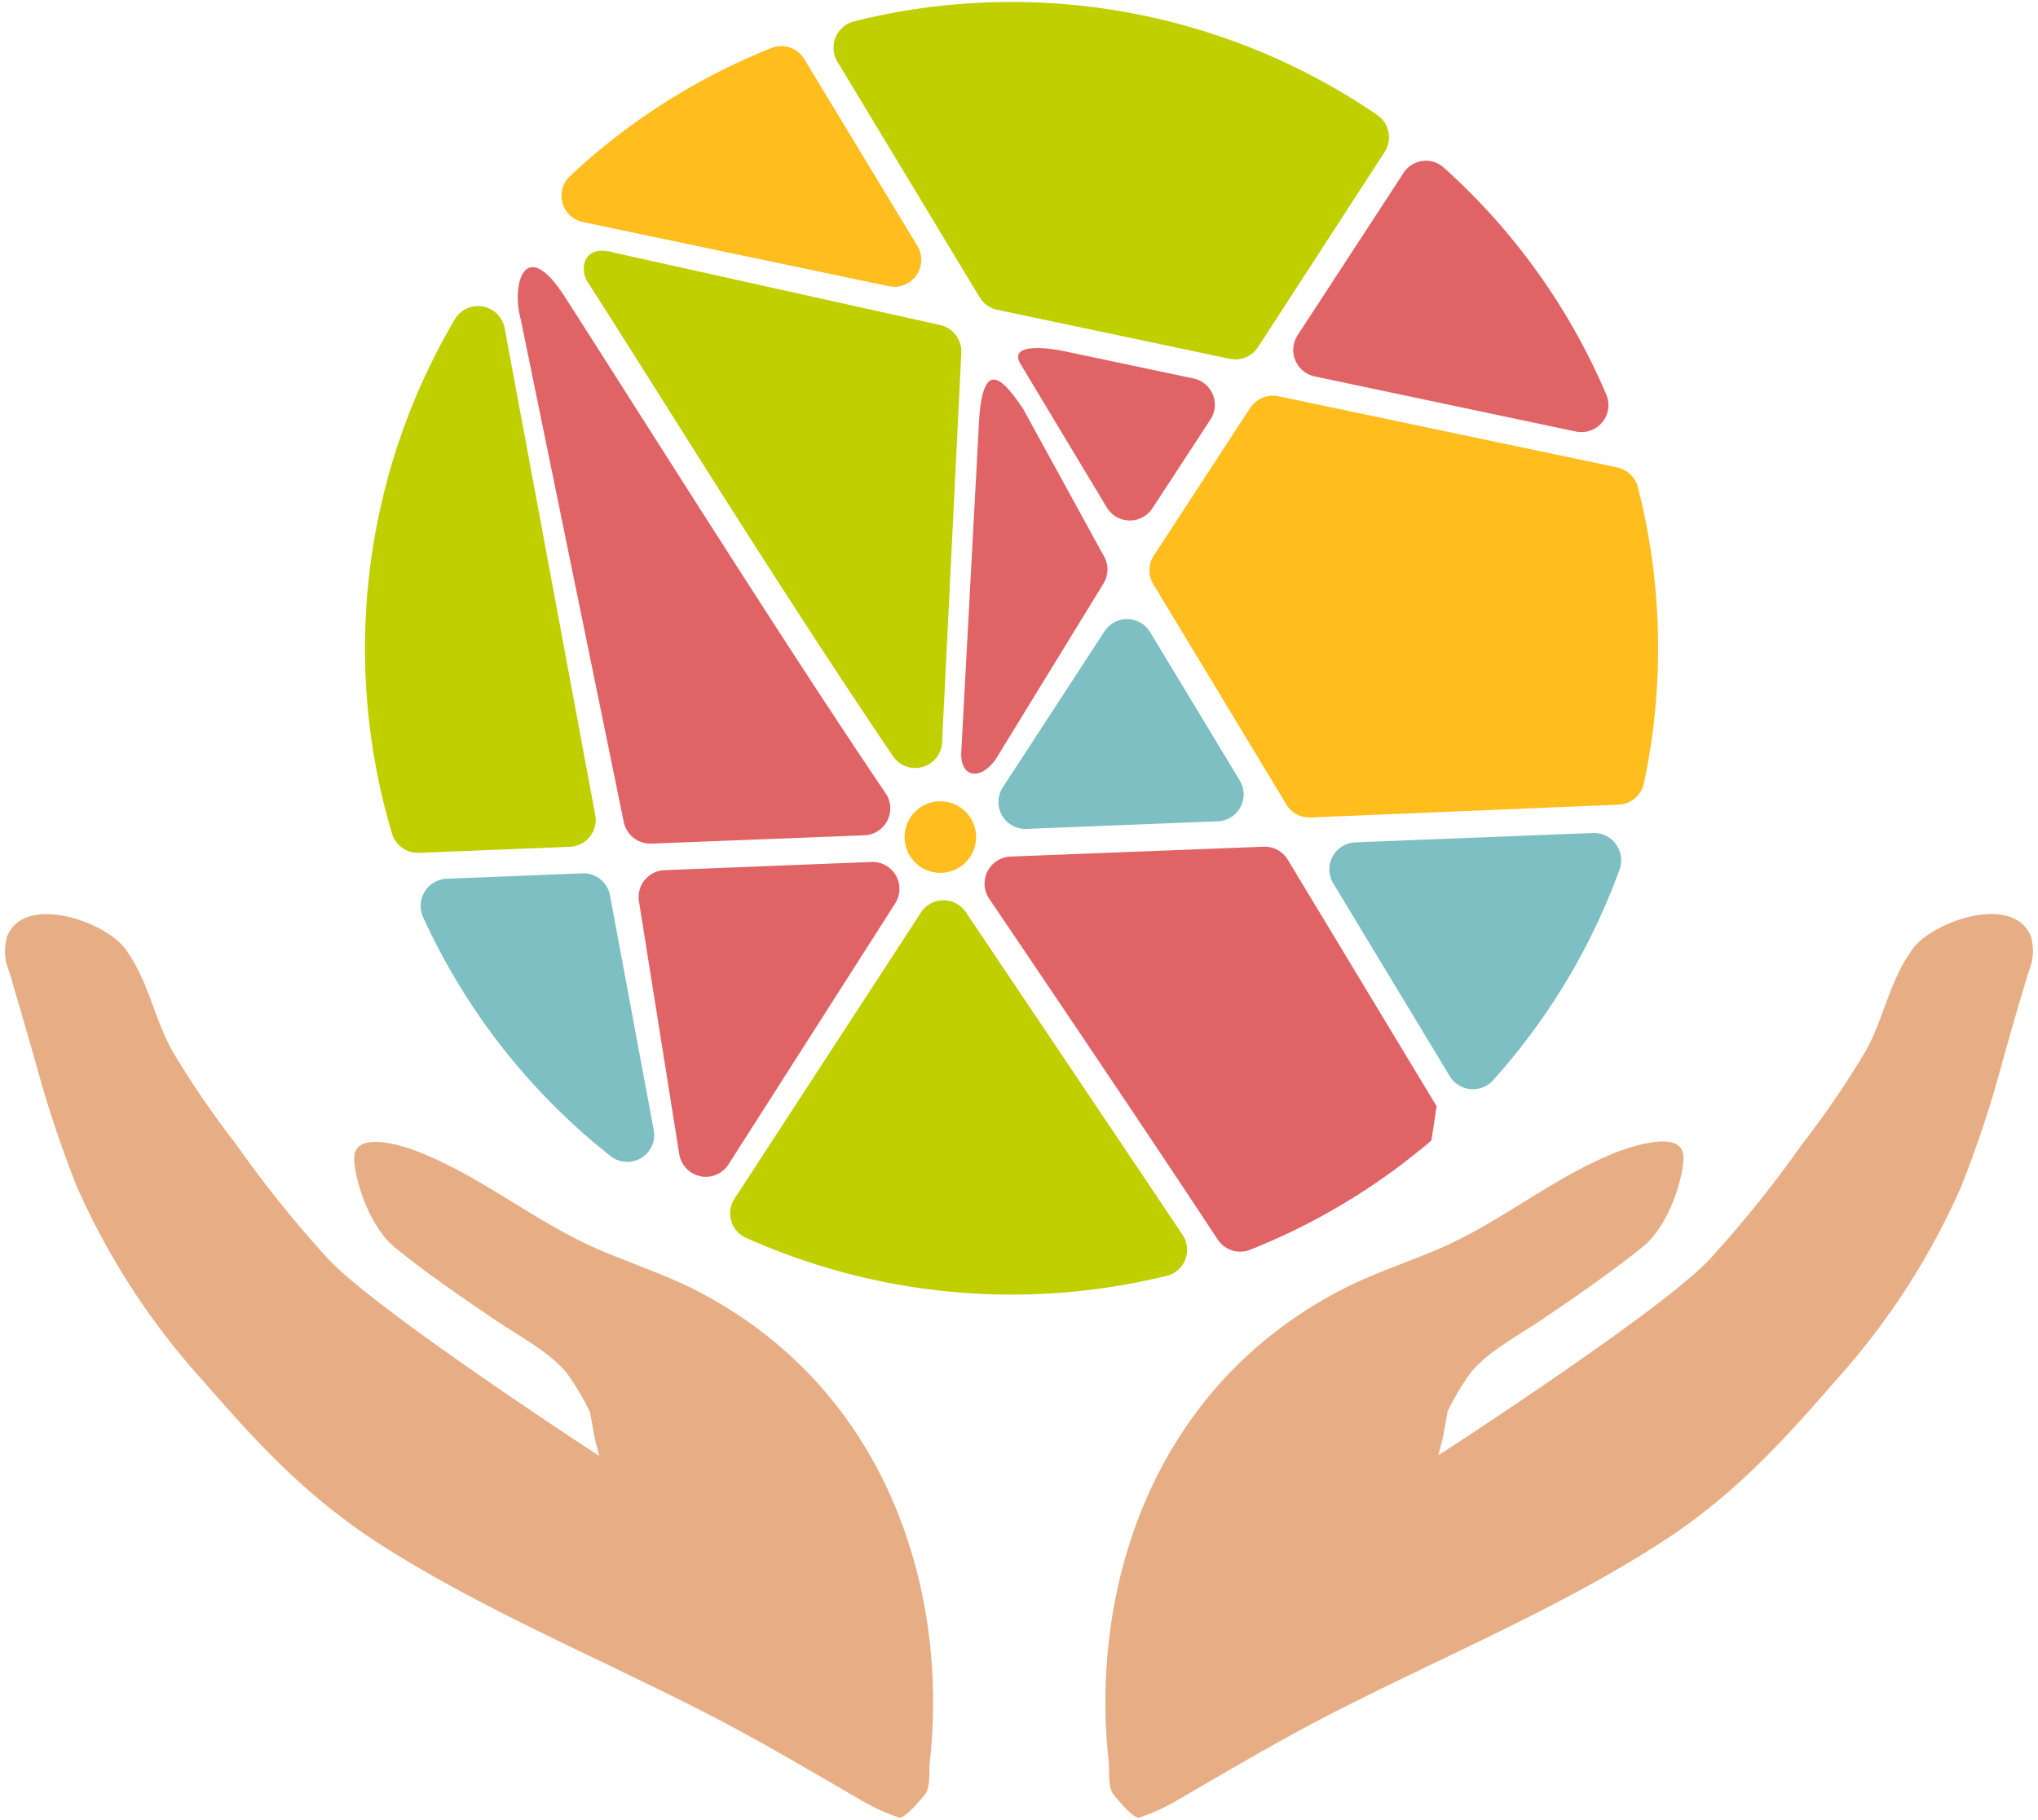
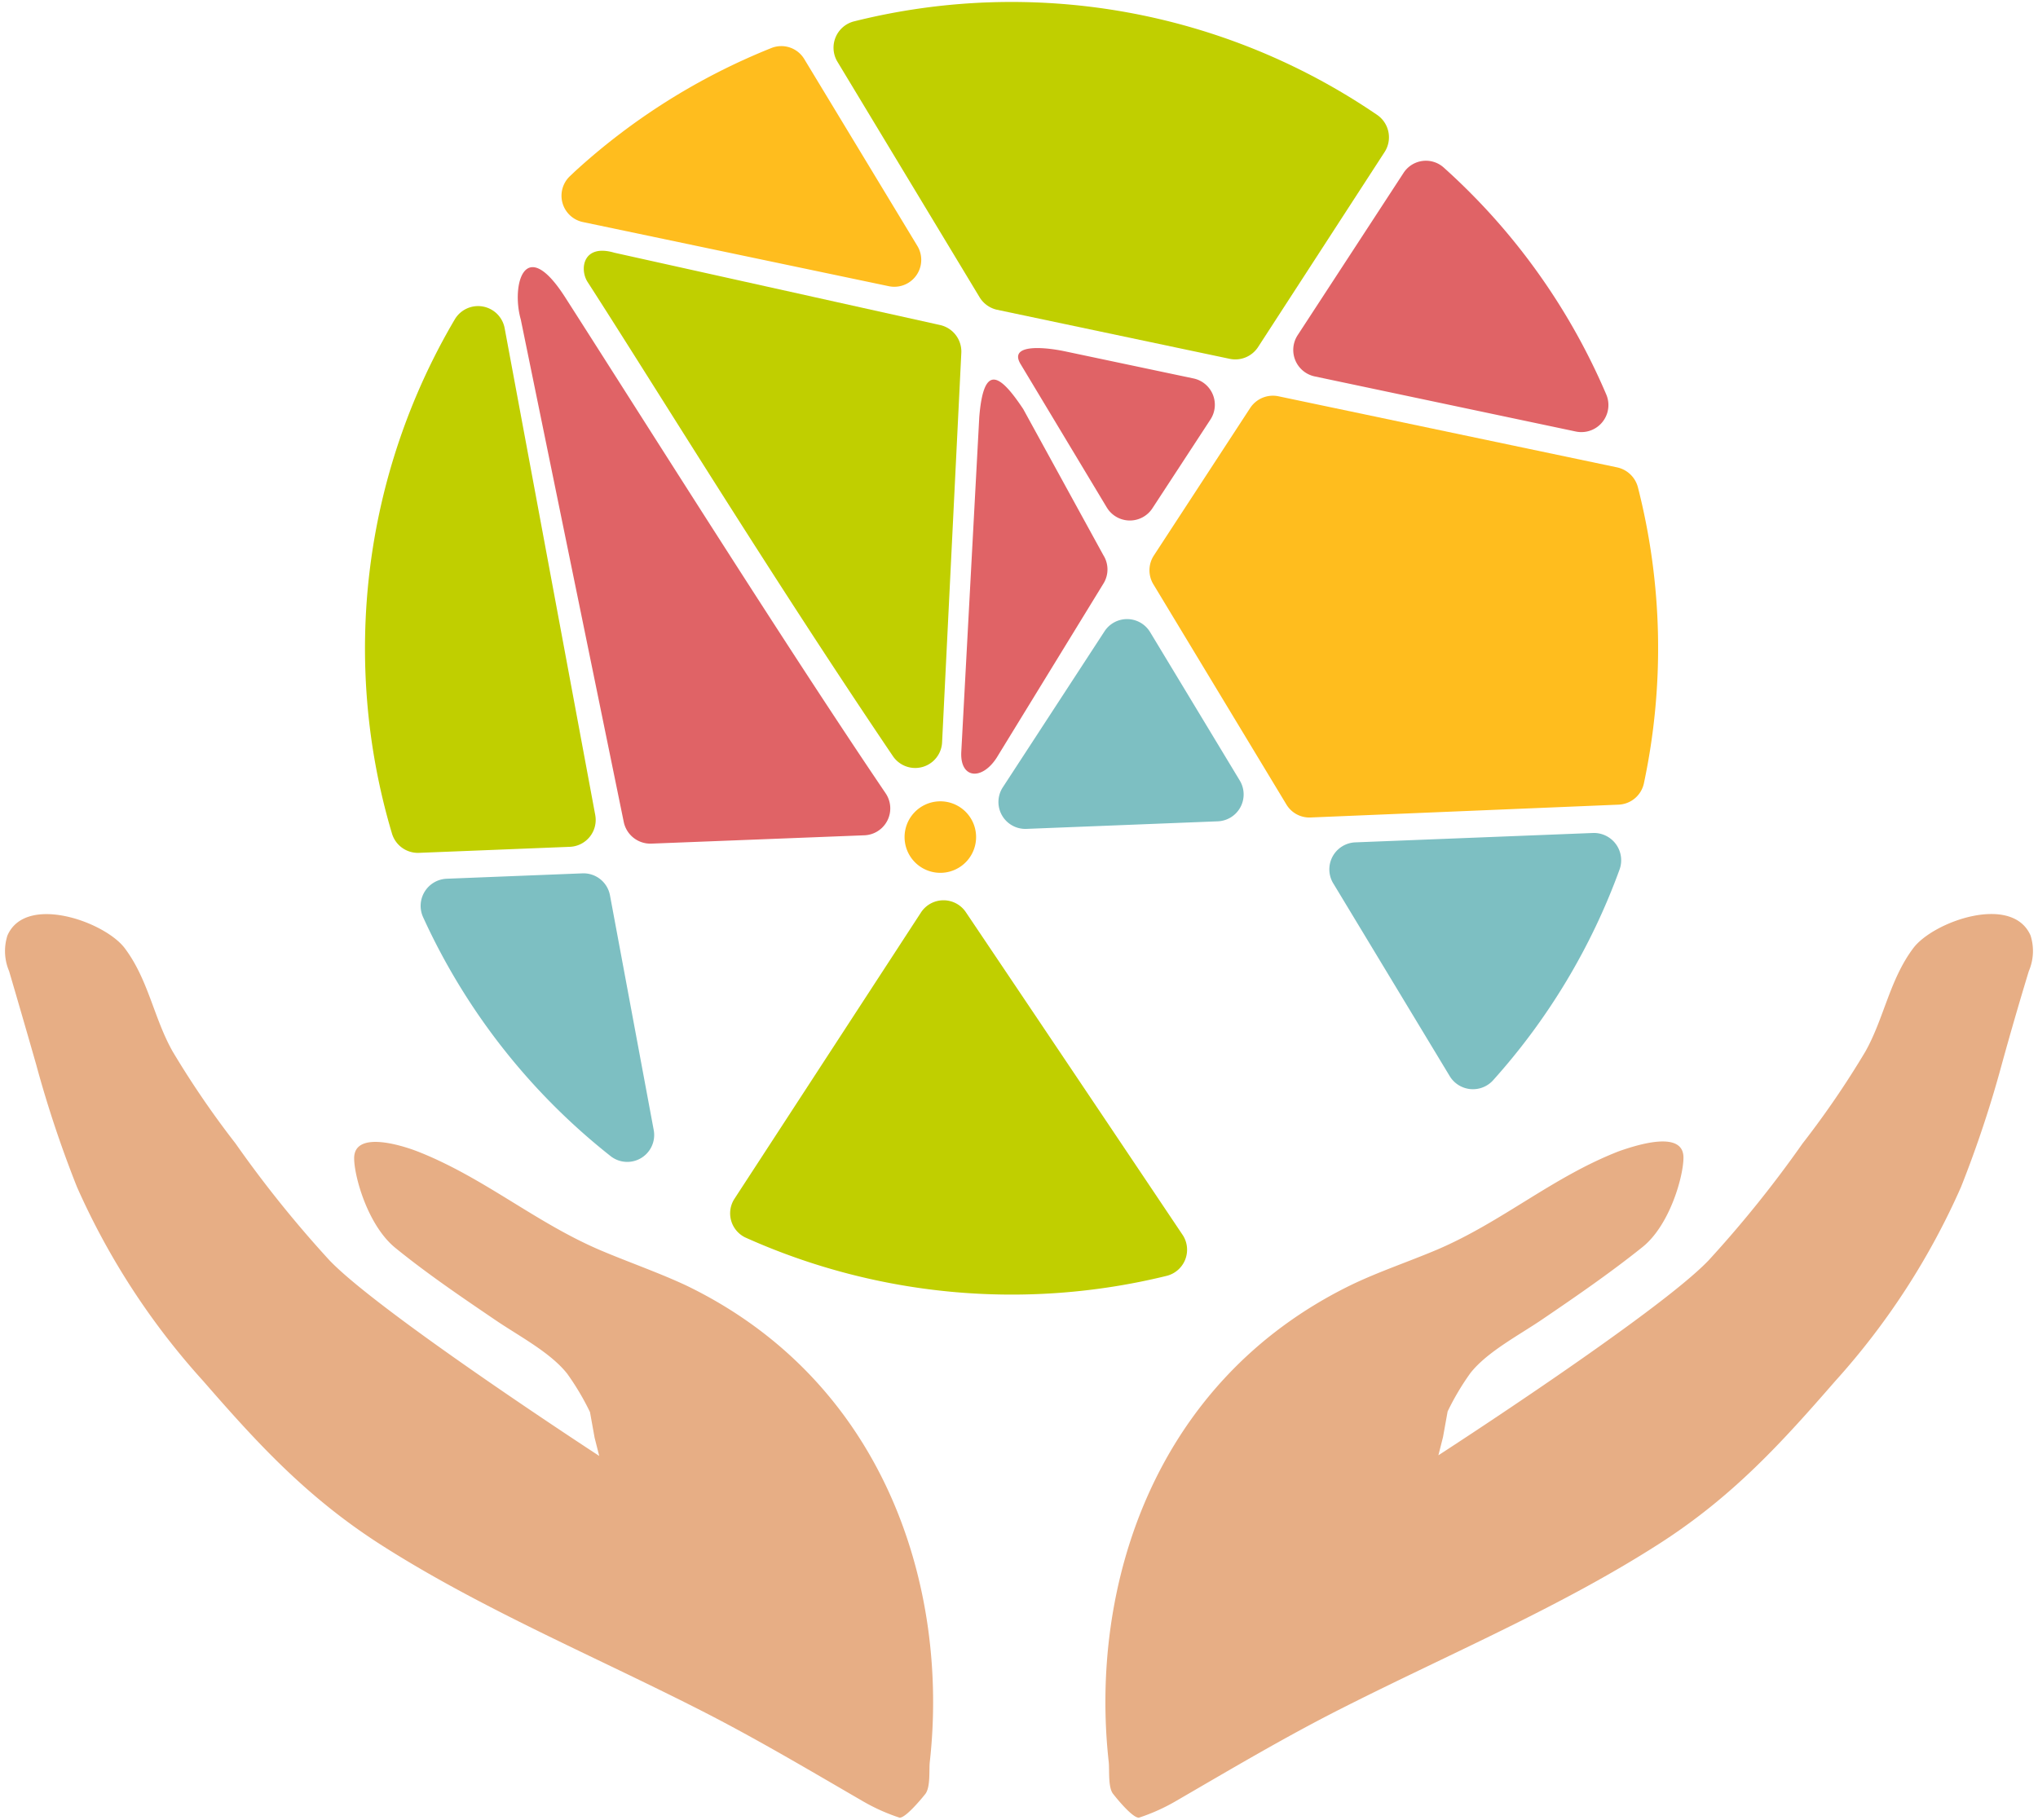
<svg xmlns="http://www.w3.org/2000/svg" height="142" width="159">
-   <path d="M95 96.72a2.1 2.1 0 002.51.81A50.54 50.54 0 00111.67 89c.16-1 .26-1.67.41-2.68l-11.62-19.25a2.1 2.1 0 00-1.88-1l-19.75.77a2.11 2.11 0 00-1.66 3.28C84.16 80.46 90.65 90.11 95 96.72z" fill="#e06366" />
  <path d="M97.54 31.83L90 43.38a2.11 2.11 0 000 2.24l10.37 17.17a2.09 2.09 0 001.88 1l24-1a2.11 2.11 0 002-1.65 50.73 50.73 0 00-.47-23.14 2.14 2.14 0 00-1.62-1.53l-26.43-5.55a2.12 2.12 0 00-2.19.91z" fill="#ffbd1e" />
  <path d="M45.44 68.15l-10.6.42a2.12 2.12 0 00-1.83 3 50.36 50.36 0 0014.66 18.67A2.1 2.1 0 0051 88.17l-3.41-18.3a2.1 2.1 0 00-2.15-1.72zm71.08 16.11a50.33 50.33 0 009.82-16.37 2.13 2.13 0 00-2.07-2.89l-18.49.73a2.11 2.11 0 00-1.72 3.27l9.06 15a2.12 2.12 0 003.4.26z" fill="#7dbfc2" />
  <path d="M92.29 96.4C88 90 82 81.06 75.36 71.19a2.1 2.1 0 00-3.5 0L57.29 93.56a2.09 2.09 0 00.85 3 50.69 50.69 0 0032.87 3 2.1 2.1 0 001.28-3.16zM76.41 23.17a2.13 2.13 0 001.37 1L95.94 28a2.12 2.12 0 002.2-.9L108 11.9a2.12 2.12 0 00-.51-2.9 50.57 50.57 0 00-40.83-7.34 2.12 2.12 0 00-1.33 3.15z" fill="#c0cf00" />
  <path d="M45.49 17.33l23.84 5a2.1 2.1 0 002.24-3.14L62.76 4.63a2.09 2.09 0 00-2.56-.89 50.48 50.48 0 00-15.36 9.65l-.38.36a2.1 2.1 0 001.03 3.58z" fill="#ffbd1e" />
  <path d="M32.68 66.55l11.76-.47a2.1 2.1 0 002-2.48l-7.07-38a2.11 2.11 0 00-3.9-.66 50.58 50.58 0 00-4.89 40.1 2.11 2.11 0 002.1 1.51z" fill="#c0cf00" />
  <path d="M48.66 64.12a2.12 2.12 0 002.16 1.71l16.61-.65a2.1 2.1 0 001.67-3.27c-7.82-11.55-18.22-28.11-25-38.7-3.2-5-4.22-.91-3.47 1.72zm29.09-4.98l8.33-13.59a2.09 2.09 0 000-2.23l-6.25-11.4c-1.83-2.75-3.09-3.59-3.43.63L75 58.62c-.14 2.14 1.58 2.32 2.75.52zm16.69-26.41a2.1 2.1 0 00-1.33-3.2l-10-2.11c-1.8-.38-4.43-.55-3.48 1l6.72 11.18a2.1 2.1 0 003.56.06zm8.12-3.36l20.37 4.3a2.11 2.11 0 002.39-2.88 50.27 50.27 0 00-9.18-14.25q-1.69-1.84-3.52-3.48a2.08 2.08 0 00-3.13.45l-8.26 12.66a2.11 2.11 0 001.33 3.2z" fill="#e06366" />
  <path d="M86.18 49.25l-7.94 12.18a2.1 2.1 0 001.84 3.25L95 64.09a2.1 2.1 0 001.72-3.19l-7-11.59a2.1 2.1 0 00-3.54-.06z" fill="#7dbfc2" />
  <path d="M73.5 57.92L75 27.53a2.12 2.12 0 00-1.67-2.17l-25.4-5.64C45.48 19 45.2 21 45.84 22 51 30 60.1 44.86 69.66 59a2.1 2.1 0 003.84-1.08z" fill="#c0cf00" />
-   <path d="M56.83 90.87l13-20.36A2.1 2.1 0 0068 67.26l-16.14.64a2.1 2.1 0 00-2 2.49L53 90.1a2.1 2.1 0 003.83.77z" fill="#e06366" />
  <path d="M75.45 67.17a2.79 2.79 0 10-4 .18 2.79 2.79 0 004-.18z" fill="#ffbd1e" />
  <path d="M53.54 100.31c-2.14-1-4.45-1.8-6.65-2.73-5.09-2.16-9.08-5.66-14.26-7.71-1.38-.54-5-1.64-5 .51 0 1.42 1.07 5.26 3.22 7 2.46 2 5.11 3.8 7.76 5.6 1.86 1.27 4.32 2.54 5.64 4.21a20.14 20.14 0 011.78 3l.36 2 .36 1.42S29.63 102.46 25.7 98.34a89.76 89.76 0 01-7.33-9.12 70.82 70.82 0 01-4.9-7.17c-1.47-2.6-1.89-5.6-3.73-8.05C8.19 71.92 2 69.73.58 73a4 4 0 00.13 2.78q1.07 3.64 2.11 7.28A88.84 88.84 0 006 92.61a56.71 56.71 0 009.86 15.16c4.16 4.78 8 9 13.76 12.71 7.64 4.9 16.32 8.57 24.57 12.74 4.53 2.28 8.81 4.83 13.14 7.34a15 15 0 002.86 1.28c.54 0 2-1.85 2-1.85.42-.54.28-1.89.35-2.5 1.51-13.49-3.4-29.64-19-37.18zM158.42 73c-1.44-3.28-7.61-1.09-9.16 1-1.84 2.46-2.27 5.46-3.73 8.06a70.82 70.82 0 01-4.9 7.17 89.76 89.76 0 01-7.33 9.12c-3.93 4.12-21.08 15.21-21.08 15.21l.36-1.42.36-2a20.14 20.14 0 011.78-3c1.32-1.67 3.78-2.94 5.64-4.21 2.65-1.8 5.3-3.63 7.76-5.6 2.15-1.7 3.22-5.54 3.22-7 0-2.15-3.59-1-5-.51-5.18 2-9.17 5.55-14.26 7.71-2.2.93-4.51 1.7-6.65 2.73C89.86 107.85 85 124 86.5 137.49c.07.61-.07 2 .35 2.5 0 0 1.43 1.85 2 1.85a15 15 0 002.86-1.28c4.33-2.51 8.61-5.06 13.14-7.34 8.25-4.17 16.93-7.84 24.57-12.74 5.78-3.7 9.6-7.93 13.76-12.71A56.71 56.71 0 00153 92.61a88.84 88.84 0 003.17-9.54q1-3.63 2.11-7.28a4 4 0 00.14-2.79z" fill="#e7ae85" />
</svg>